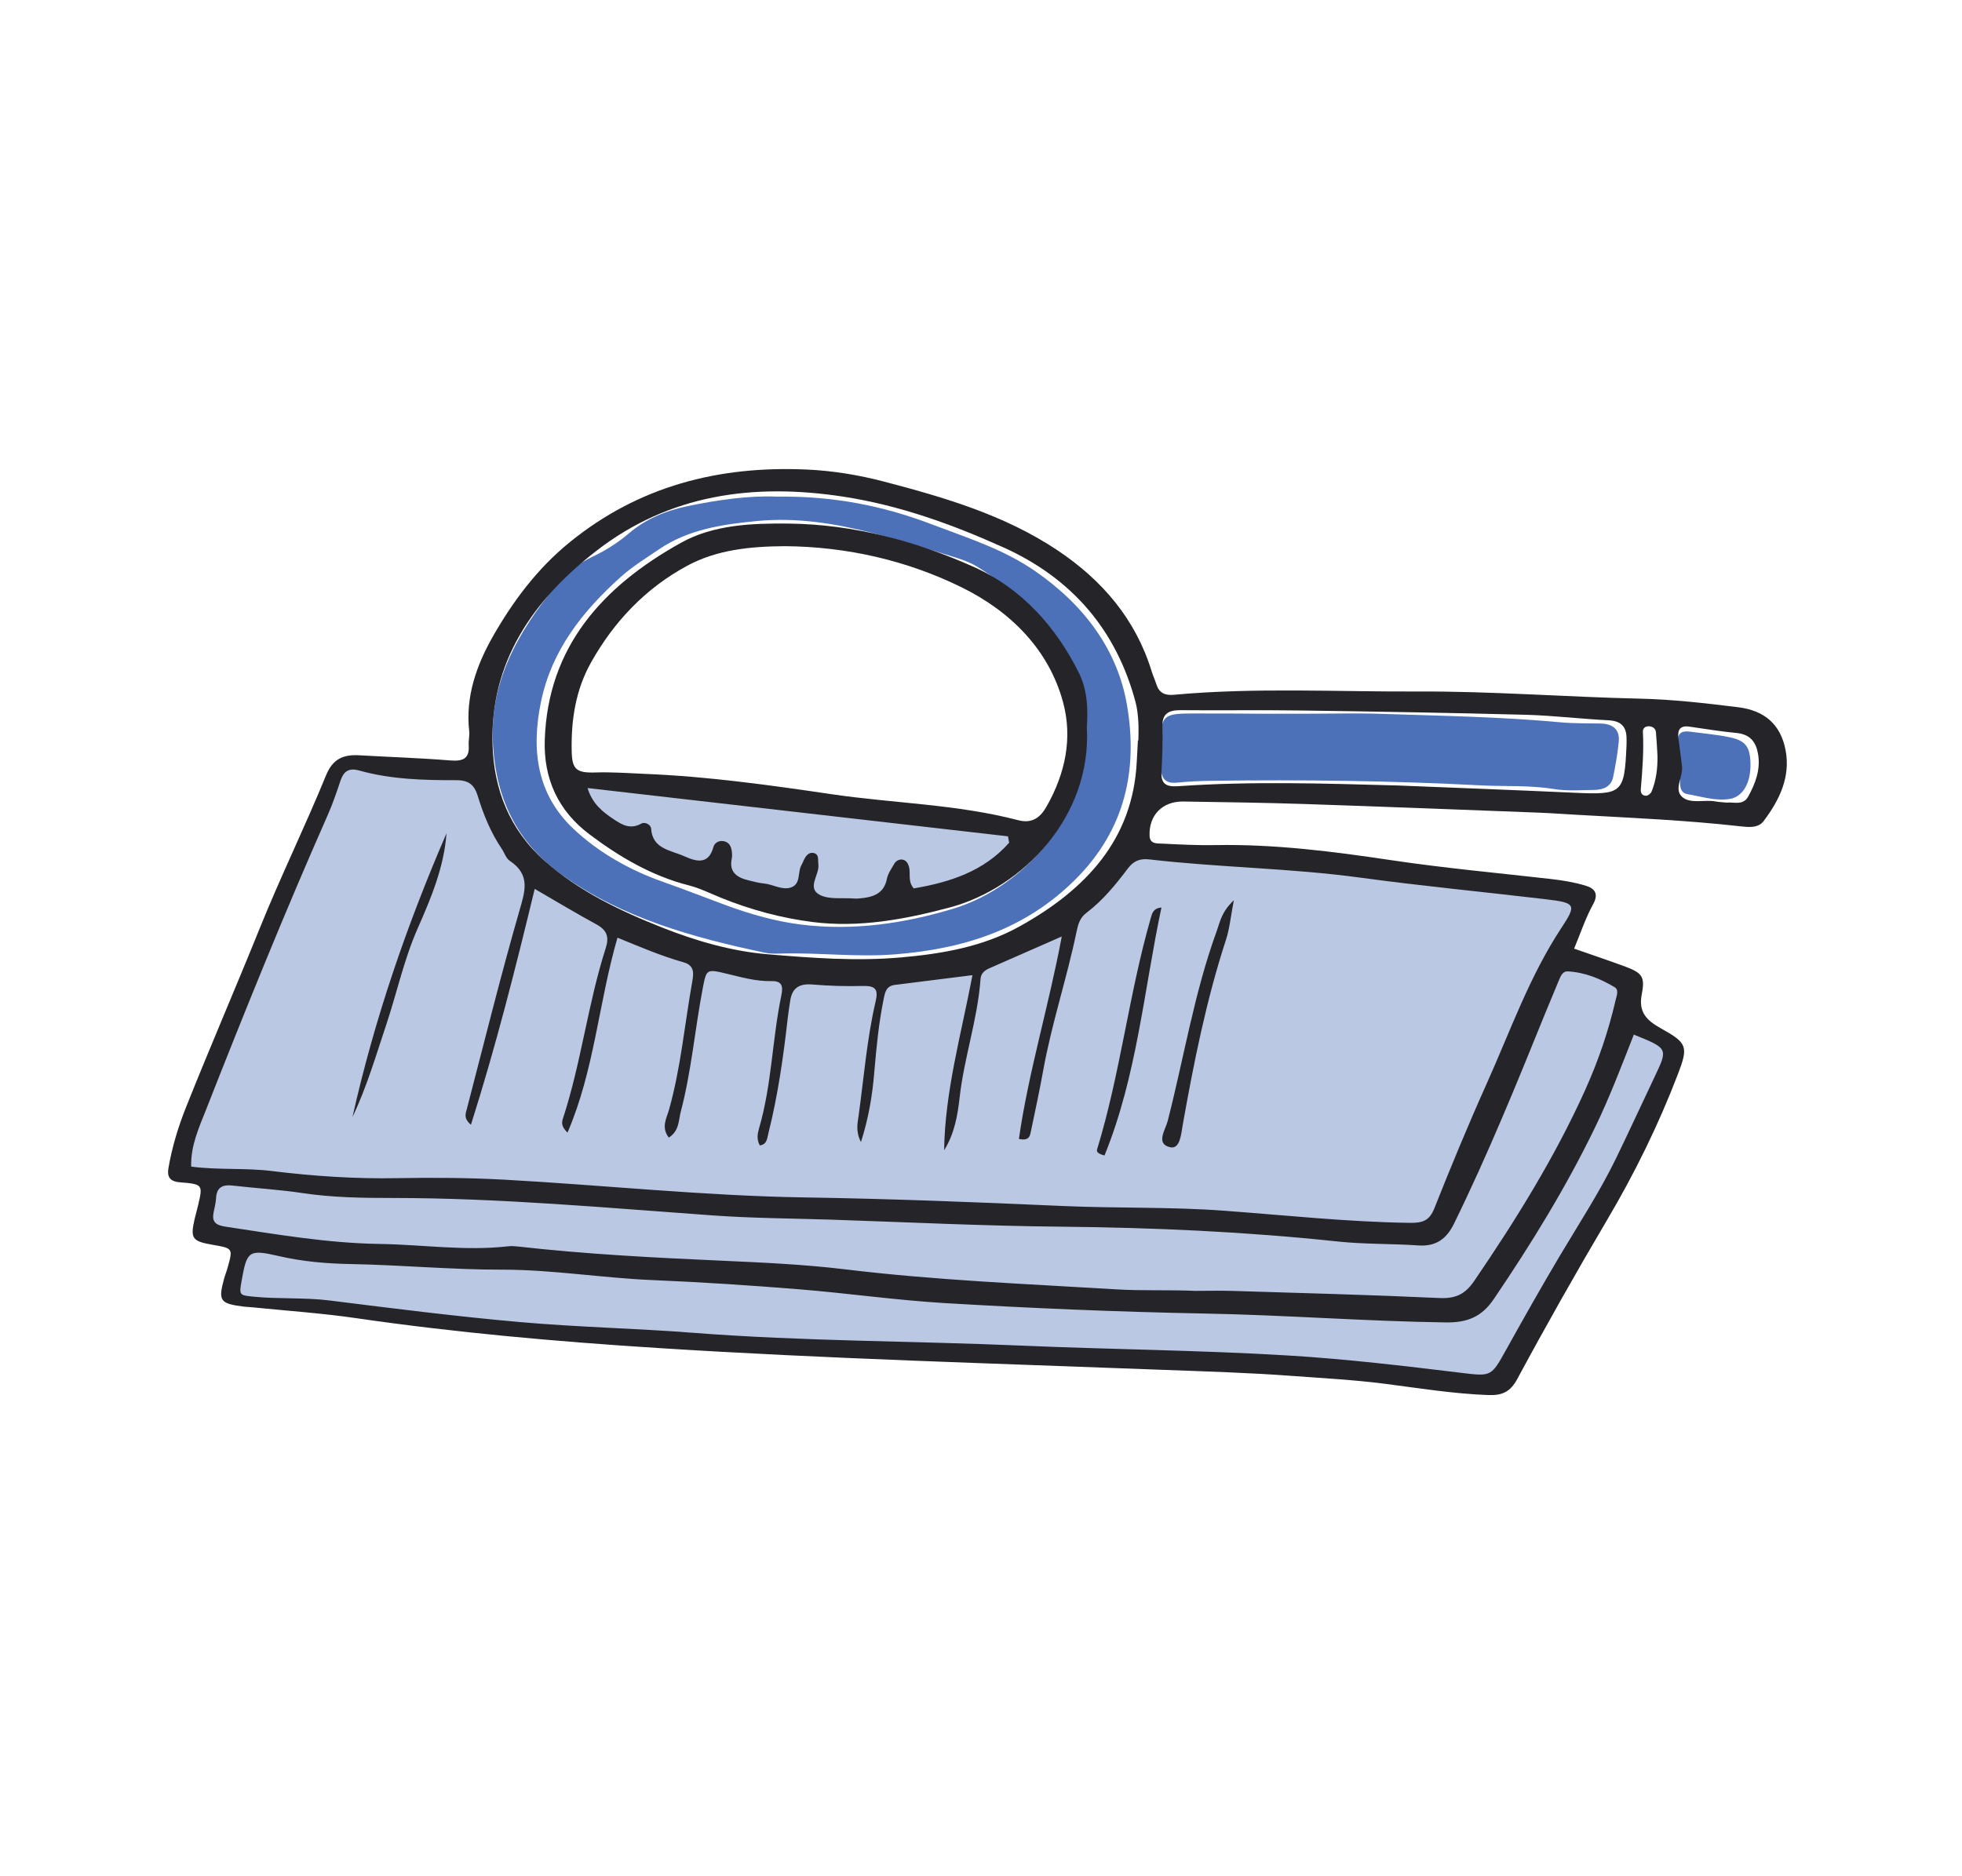
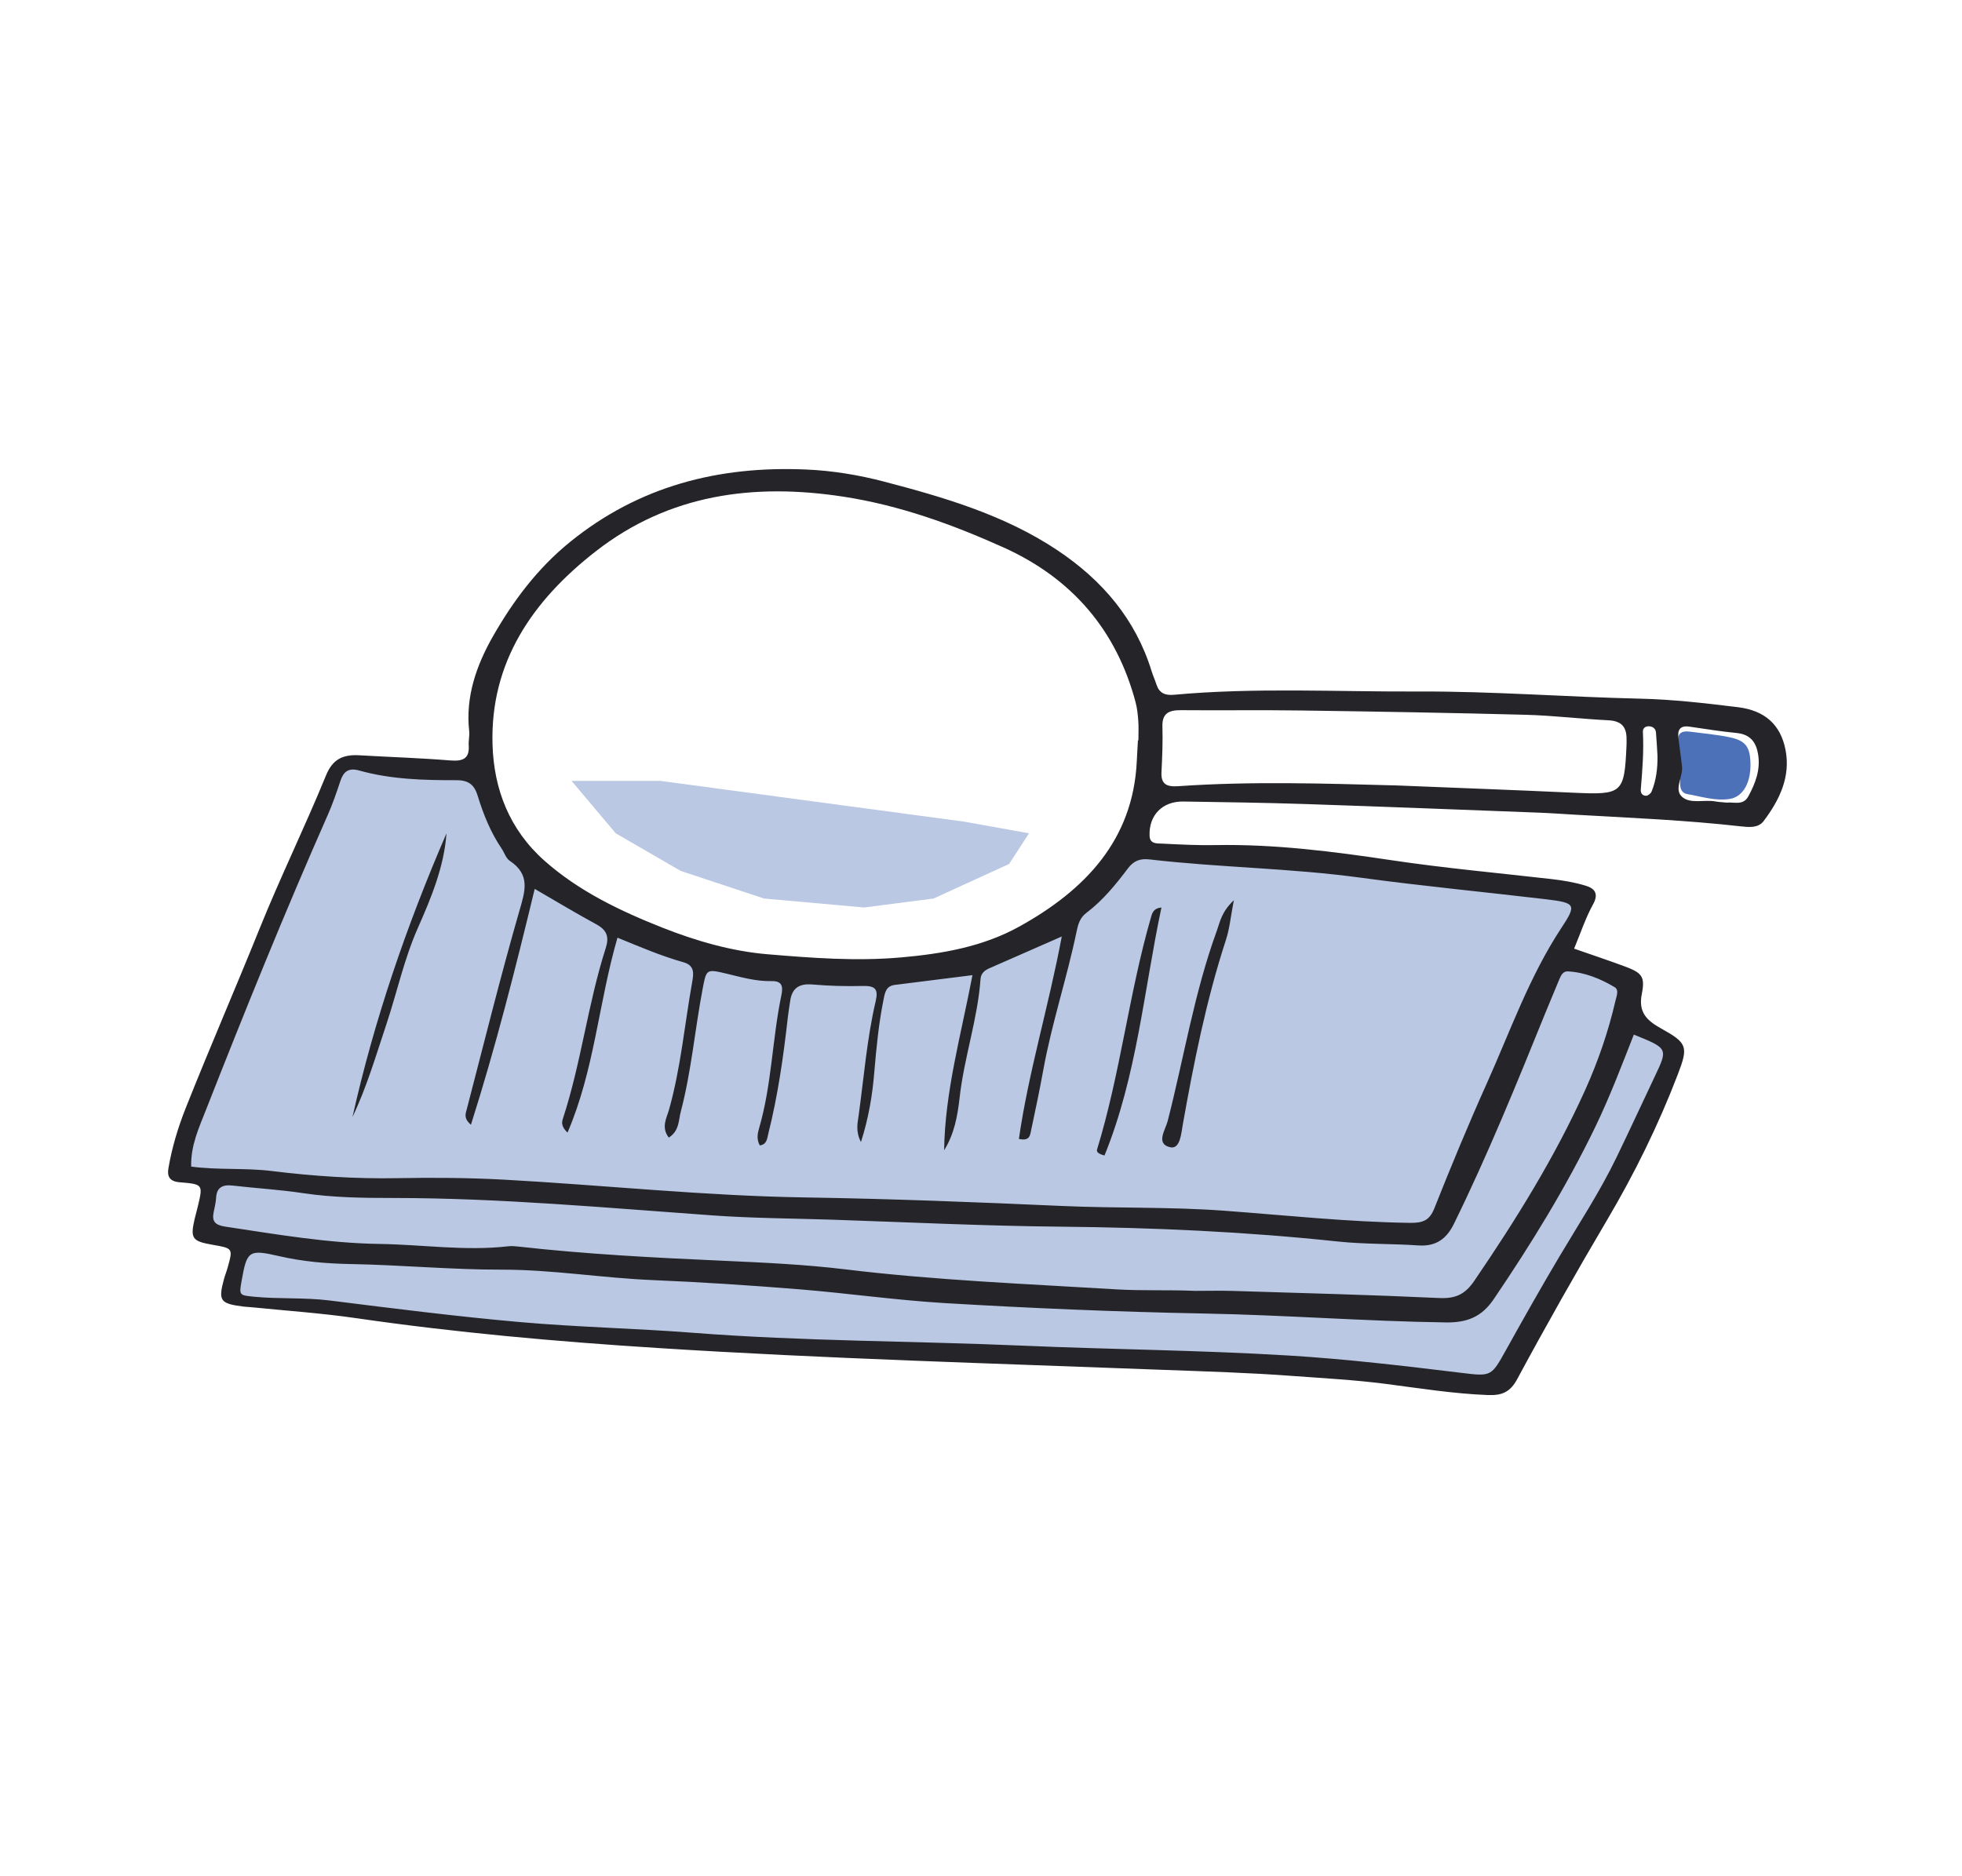
<svg xmlns="http://www.w3.org/2000/svg" width="92" height="88" viewBox="0 0 92 88" fill="none">
  <path d="M15.564 35.882L8.406 53.818V55.026L9.999 55.524L9.248 58.177H11.271L10.89 60.333C10.89 60.333 11.031 61.492 14.193 61.211L32.526 63.068L50.905 63.566L63.977 64.471L69.973 65.043L73.677 58.675L78.682 49.307L76.27 47.564L75.908 45.736L73.677 44.809L74.055 42.143L59.901 40.174L52.946 39.552L50.903 42.223L44.623 44.988L37.431 45.557L28.438 43.334L23.66 39.085L22.357 36.093L16.529 35.859L15.564 35.882Z" fill="#BAC8E3" />
  <path d="M26.801 36.625H30.958L45.209 38.537L48.251 39.084L47.318 40.522L43.775 42.143L40.517 42.563L35.825 42.143L31.915 40.847L28.873 39.084L26.801 36.625Z" fill="#BAC8E3" />
-   <path d="M36.43 23.293C39.099 23.256 41.435 23.733 43.695 24.593C45.34 25.22 47.021 25.747 48.491 26.754C50.819 28.346 52.412 30.474 52.852 33.103C53.35 36.072 52.789 38.892 50.428 41.246C48.087 43.581 45.233 44.499 41.985 44.76C40.168 44.907 38.37 44.668 36.56 44.725C36.326 44.733 36.081 44.73 35.854 44.683C32.489 43.969 29.197 43.062 26.381 41.055C24.296 39.571 23.308 37.584 23.126 35.075C22.902 32.048 24.257 29.683 26.087 27.445C26.546 26.884 27.114 26.426 27.81 26.098C28.404 25.817 28.98 25.451 29.473 25.029C30.268 24.35 31.188 23.964 32.202 23.748C33.67 23.439 35.15 23.236 36.43 23.293ZM50.858 34.242C51.041 32.854 50.691 31.409 49.703 30.146C48.614 28.753 47.349 27.515 45.806 26.57C45.48 26.371 45.097 26.237 44.725 26.123C43.447 25.73 42.175 25.322 40.882 24.991C39.123 24.544 37.324 24.26 35.5 24.437C33.889 24.591 32.283 24.825 30.912 25.757C30.302 26.172 29.663 26.563 29.119 27.05C27.309 28.672 25.863 30.509 25.368 32.916C24.906 35.149 25.154 37.243 26.898 38.882C28.073 39.986 29.523 40.811 31.094 41.363C32.093 41.714 33.075 42.102 34.066 42.467C35.197 42.883 36.394 43.221 37.593 43.368C40.007 43.661 42.376 43.323 44.701 42.619C48.173 41.57 51.223 37.902 50.858 34.242Z" fill="#4C71B8" />
-   <path d="M61.269 33.475C62.45 33.475 63.633 33.443 64.811 33.483C67.6 33.575 70.39 33.62 73.171 33.878C73.796 33.935 74.43 33.923 75.058 33.935C75.637 33.948 75.957 34.221 75.905 34.778C75.853 35.338 75.754 35.895 75.642 36.447C75.551 36.887 75.186 37.044 74.761 37.049C74.133 37.056 73.489 37.108 72.876 37.009C71.74 36.822 70.601 36.894 69.462 36.837C65.254 36.618 61.047 36.564 56.838 36.621C56.288 36.628 55.735 36.653 55.19 36.708C54.672 36.76 54.466 36.529 54.44 36.074C54.434 35.999 54.432 35.925 54.429 35.847C54.406 33.237 54.283 33.478 56.783 33.465C57.531 33.46 58.279 33.473 59.027 33.475C59.773 33.475 60.521 33.475 61.269 33.475Z" fill="#4C71B8" />
  <path d="M78.827 35.932C78.783 35.559 78.741 35.188 78.692 34.815C78.637 34.41 78.837 34.261 79.239 34.316C79.862 34.4 80.493 34.45 81.103 34.579C81.851 34.736 82.054 35.024 82.08 35.765C82.114 36.698 81.736 37.377 81.1 37.474C80.422 37.576 79.773 37.357 79.119 37.245C78.843 37.198 78.78 36.964 78.78 36.72C78.78 36.457 78.78 36.196 78.78 35.932C78.796 35.934 78.811 35.932 78.827 35.932Z" fill="#4C71B8" />
  <path d="M73.812 44.494C74.636 44.782 75.374 45.028 76.106 45.297C76.977 45.618 77.156 45.764 76.984 46.632C76.818 47.48 77.219 47.863 77.884 48.234C79.114 48.917 79.179 49.079 78.676 50.387C77.769 52.757 76.651 55.032 75.35 57.233C73.901 59.687 72.498 62.169 71.148 64.675C70.814 65.297 70.431 65.456 69.767 65.431C68.145 65.369 66.55 65.111 64.95 64.904C63.5 64.718 62.046 64.641 60.591 64.534C58.587 64.384 56.574 64.325 54.565 64.25C46.646 63.947 38.724 63.728 30.813 63.223C26.09 62.922 21.387 62.505 16.708 61.826C15.076 61.589 13.426 61.477 11.782 61.311C11.664 61.298 11.544 61.298 11.427 61.283C10.317 61.142 10.225 61.015 10.504 59.986C10.554 59.804 10.627 59.627 10.676 59.446C10.927 58.548 10.924 58.548 9.962 58.382C9.011 58.218 8.917 58.083 9.125 57.178C9.178 56.957 9.24 56.74 9.292 56.519C9.514 55.564 9.516 55.539 8.429 55.452C7.926 55.41 7.833 55.156 7.9 54.776C8.067 53.809 8.351 52.869 8.716 51.951C9.834 49.139 11.041 46.359 12.173 43.554C13.15 41.129 14.302 38.779 15.288 36.365C15.603 35.594 16.093 35.38 16.859 35.425C18.275 35.507 19.695 35.552 21.108 35.666C21.716 35.716 22.018 35.579 21.979 34.96C21.963 34.736 22.026 34.507 22 34.283C21.822 32.677 22.344 31.198 23.115 29.845C24.056 28.196 25.195 26.664 26.728 25.421C29.945 22.812 33.672 21.838 37.819 22.022C39.05 22.076 40.27 22.28 41.427 22.581C44.276 23.325 47.11 24.158 49.578 25.804C51.713 27.229 53.256 29.066 53.999 31.476C54.067 31.692 54.161 31.901 54.231 32.115C54.359 32.503 54.627 32.625 55.044 32.587C58.86 32.237 62.69 32.451 66.511 32.433C69.975 32.418 73.442 32.69 76.909 32.769C78.452 32.804 79.972 32.983 81.496 33.169C82.771 33.326 83.493 34 83.723 35.161C83.973 36.432 83.446 37.519 82.696 38.513C82.44 38.854 81.974 38.797 81.588 38.754C79.041 38.468 76.479 38.359 73.922 38.215C73.332 38.182 72.741 38.138 72.152 38.115C68.489 37.976 64.824 37.832 61.162 37.71C59.272 37.648 57.38 37.623 55.487 37.593C54.502 37.578 53.863 38.24 53.905 39.207C53.923 39.6 54.265 39.555 54.51 39.568C55.336 39.61 56.165 39.652 56.991 39.637C59.765 39.585 62.502 39.936 65.228 40.343C67.723 40.716 70.233 40.943 72.738 41.229C73.283 41.291 73.836 41.383 74.357 41.542C74.769 41.666 74.977 41.91 74.706 42.405C74.344 43.059 74.112 43.775 73.812 44.494ZM22.083 52.752C21.726 52.453 21.835 52.225 21.888 52.023C22.696 48.922 23.465 45.812 24.351 42.733C24.619 41.806 24.89 41.032 23.902 40.373C23.725 40.254 23.652 39.995 23.525 39.806C23.006 39.04 22.667 38.197 22.401 37.33C22.247 36.83 22.002 36.593 21.405 36.593C19.87 36.596 18.329 36.556 16.841 36.138C16.343 35.999 16.109 36.191 15.965 36.618C15.785 37.156 15.603 37.695 15.374 38.212C13.353 42.785 11.482 47.415 9.657 52.06C9.329 52.894 8.94 53.724 8.964 54.716C10.241 54.885 11.505 54.769 12.754 54.925C14.706 55.166 16.674 55.296 18.653 55.258C20.308 55.228 21.968 55.239 23.618 55.328C28.339 55.587 33.039 56.091 37.775 56.163C41.795 56.226 45.814 56.385 49.831 56.564C52.352 56.676 54.872 56.599 57.393 56.785C60.299 56.999 63.2 57.315 66.123 57.355C66.722 57.362 67.03 57.243 67.256 56.678C68.038 54.709 68.849 52.749 69.717 50.815C70.817 48.365 71.706 45.819 73.202 43.541C73.935 42.43 73.906 42.345 72.478 42.176C69.584 41.833 66.68 41.557 63.792 41.164C60.508 40.716 57.19 40.691 53.903 40.309C53.459 40.256 53.157 40.376 52.894 40.724C52.32 41.485 51.718 42.228 50.939 42.818C50.634 43.049 50.55 43.36 50.48 43.7C50.029 45.876 49.317 47.995 48.921 50.183C48.747 51.145 48.543 52.103 48.34 53.06C48.296 53.264 48.27 53.528 47.777 53.418C48.23 50.268 49.177 47.192 49.787 43.924C48.522 44.479 47.456 44.946 46.388 45.416C46.163 45.516 45.996 45.657 45.978 45.919C45.843 47.801 45.207 49.604 44.998 51.476C44.902 52.329 44.753 53.179 44.271 53.95C44.31 51.195 45.066 48.537 45.6 45.737C44.276 45.904 43.119 46.05 41.961 46.194C41.557 46.244 41.5 46.535 41.438 46.843C41.203 47.99 41.093 49.149 40.994 50.31C40.906 51.372 40.734 52.426 40.371 53.565C40.116 53.063 40.21 52.69 40.262 52.322C40.51 50.534 40.648 48.731 41.059 46.97C41.193 46.401 41.054 46.229 40.455 46.244C39.668 46.264 38.875 46.242 38.091 46.175C37.449 46.12 37.136 46.366 37.053 46.943C37.014 47.204 36.97 47.463 36.941 47.724C36.735 49.556 36.477 51.379 36.026 53.175C35.966 53.408 35.966 53.674 35.627 53.722C35.466 53.428 35.526 53.157 35.596 52.911C36.19 50.872 36.209 48.746 36.639 46.682C36.727 46.262 36.675 46.003 36.172 46.016C35.45 46.033 34.77 45.834 34.081 45.67C33.12 45.441 33.127 45.449 32.95 46.366C32.583 48.288 32.421 50.245 31.921 52.145C31.814 52.545 31.858 53.04 31.36 53.356C30.987 52.869 31.264 52.431 31.373 52.041C31.926 50.071 32.103 48.042 32.46 46.043C32.528 45.657 32.575 45.282 32.051 45.133C31.008 44.839 30.015 44.414 28.954 43.979C28.065 47.042 27.878 50.173 26.611 53.122C26.314 52.836 26.337 52.645 26.395 52.468C27.255 49.842 27.562 47.092 28.404 44.466C28.571 43.947 28.462 43.623 27.961 43.352C27.041 42.852 26.144 42.313 25.073 41.691C24.171 45.429 23.248 49.084 22.083 52.752ZM56.035 60.545C56.627 60.545 57.218 60.53 57.807 60.547C61.039 60.647 64.272 60.731 67.501 60.881C68.273 60.916 68.711 60.689 69.128 60.078C71.088 57.205 72.915 54.264 74.334 51.116C74.938 49.773 75.42 48.373 75.751 46.935C75.801 46.722 75.929 46.428 75.71 46.299C75.043 45.904 74.318 45.603 73.515 45.56C73.291 45.548 73.194 45.752 73.119 45.928C72.9 46.451 72.681 46.975 72.467 47.5C71.117 50.832 69.764 54.164 68.174 57.404C67.843 58.076 67.363 58.471 66.516 58.414C65.257 58.327 63.988 58.362 62.736 58.23C58.42 57.77 54.088 57.576 49.753 57.534C46.161 57.501 42.577 57.325 38.992 57.205C37.142 57.146 35.286 57.138 33.438 57.007C28.446 56.651 23.459 56.191 18.447 56.188C17.029 56.188 15.611 56.171 14.198 55.96C13.108 55.795 12.003 55.733 10.908 55.606C10.418 55.549 10.158 55.703 10.132 56.193C10.119 56.417 10.061 56.639 10.017 56.86C9.934 57.273 10.077 57.457 10.546 57.529C12.957 57.892 15.366 58.309 17.808 58.344C19.815 58.374 21.817 58.685 23.83 58.454C23.983 58.436 24.145 58.449 24.301 58.466C27.474 58.824 30.662 58.988 33.852 59.13C35.781 59.217 37.718 59.304 39.631 59.535C43.862 60.05 48.118 60.217 52.367 60.475C53.587 60.547 54.815 60.49 56.035 60.545ZM53.358 34.724C53.365 34.724 53.373 34.724 53.381 34.724C53.381 34.423 53.397 34.122 53.376 33.821C53.355 33.523 53.324 33.219 53.246 32.928C52.359 29.594 50.303 27.137 47.047 25.672C44.659 24.598 42.201 23.705 39.561 23.297C35.312 22.643 31.371 23.193 27.961 25.839C24.958 28.169 22.98 31.073 23.095 34.922C23.157 37.011 23.882 38.906 25.532 40.371C27.143 41.801 29.09 42.731 31.092 43.521C32.658 44.138 34.306 44.615 35.992 44.757C38.065 44.931 40.145 45.09 42.243 44.906C44.195 44.735 46.088 44.402 47.785 43.464C50.9 41.741 53.12 39.389 53.303 35.738C53.319 35.4 53.34 35.062 53.358 34.724ZM76.612 48.525C76.036 49.992 75.48 51.461 74.79 52.886C73.429 55.696 71.8 58.342 70.043 60.933C69.49 61.746 68.828 62.039 67.796 62.025C64.008 61.97 60.234 61.676 56.452 61.607C52.391 61.53 48.335 61.358 44.281 61.117C42.003 60.98 39.738 60.654 37.462 60.47C35.184 60.286 32.903 60.135 30.617 60.04C28.253 59.943 25.904 59.548 23.545 59.55C21.173 59.553 18.82 59.331 16.458 59.287C15.314 59.267 14.19 59.172 13.067 58.911C11.654 58.583 11.578 58.682 11.331 60.065C11.206 60.756 11.221 60.751 11.909 60.819C13.085 60.935 14.268 60.848 15.447 60.995C18.416 61.366 21.384 61.744 24.366 62.007C27.075 62.248 29.799 62.301 32.51 62.512C37.663 62.912 42.832 62.892 47.991 63.116C52.125 63.295 56.267 63.325 60.401 63.576C63.12 63.74 65.815 64.061 68.513 64.389C69.941 64.563 69.923 64.566 70.632 63.293C71.445 61.831 72.266 60.376 73.121 58.936C74.034 57.402 75.016 55.902 75.793 54.298C76.406 53.035 76.99 51.76 77.592 50.494C78.217 49.176 78.223 49.176 76.612 48.525ZM65.518 36.84C68.27 36.952 71.026 37.053 73.778 37.18C76.077 37.285 76.168 37.218 76.268 34.977C76.273 34.865 76.273 34.751 76.27 34.639C76.268 34.107 76.041 33.816 75.431 33.784C74.133 33.719 72.84 33.56 71.544 33.525C68.044 33.433 64.54 33.373 61.037 33.324C59.147 33.296 57.257 33.326 55.367 33.309C54.791 33.304 54.489 33.473 54.507 34.077C54.528 34.788 54.499 35.504 54.463 36.215C54.434 36.778 54.7 36.914 55.253 36.874C58.673 36.636 62.095 36.748 65.518 36.84ZM80.975 37.645C81.291 37.606 81.736 37.797 81.976 37.359C82.307 36.753 82.55 36.119 82.445 35.417C82.362 34.85 82.106 34.443 81.424 34.378C80.683 34.308 79.946 34.184 79.208 34.08C78.754 34.017 78.66 34.261 78.702 34.617C78.754 35.064 78.825 35.509 78.872 35.954C78.921 36.432 78.494 37.001 78.856 37.357C79.239 37.73 79.912 37.489 80.449 37.591C80.602 37.62 80.761 37.623 80.975 37.645ZM77.722 35.469C77.699 35.094 77.683 34.719 77.649 34.346C77.633 34.181 77.511 34.077 77.336 34.065C77.156 34.052 77.026 34.154 77.037 34.326C77.084 35.228 77.013 36.129 76.938 37.026C76.922 37.2 77.016 37.33 77.195 37.322C77.282 37.32 77.407 37.215 77.443 37.128C77.662 36.599 77.727 36.039 77.722 35.469Z" fill="#252429" />
  <path d="M57.856 42.223C57.705 43.008 57.656 43.566 57.483 44.088C56.561 46.92 55.982 49.822 55.463 52.739C55.388 53.161 55.341 53.907 54.88 53.81C54.17 53.661 54.648 52.99 54.752 52.585C55.518 49.608 55.998 46.562 57.059 43.653C57.21 43.235 57.27 42.78 57.856 42.223Z" fill="#252429" />
  <path d="M54.461 42.565C53.634 46.471 53.311 50.46 51.791 54.195C51.502 54.12 51.408 54.026 51.442 53.914C52.537 50.343 52.933 46.625 53.965 43.042C54.023 42.84 54.075 42.599 54.461 42.565Z" fill="#252429" />
  <path d="M16.528 52.392C17.55 47.819 19.07 43.403 20.936 39.086C20.824 40.65 20.225 42.095 19.602 43.505C18.95 44.972 18.624 46.516 18.126 48.016C17.634 49.488 17.201 50.98 16.528 52.392Z" fill="#252429" />
-   <path d="M50.963 34.116C51.197 38.299 47.955 41.651 44.532 42.563C42.426 43.125 40.288 43.518 38.122 43.247C36.657 43.063 35.203 42.673 33.821 42.113C33.316 41.907 32.818 41.658 32.291 41.524C30.54 41.076 29.025 40.174 27.641 39.132C26.184 38.038 25.48 36.538 25.545 34.688C25.696 30.341 28.246 27.509 31.937 25.455C33.456 24.61 35.26 24.538 36.999 24.557C40.041 24.595 42.945 25.375 45.658 26.589C47.918 27.601 49.524 29.411 50.6 31.577C51.025 32.443 51.01 33.405 50.963 34.116ZM36.793 25.617C35.2 25.629 33.618 25.778 32.216 26.539C30.25 27.604 28.785 29.168 27.719 31.062C26.992 32.353 26.778 33.765 26.807 35.21C26.822 36.095 27.023 36.26 27.941 36.23C28.691 36.205 29.434 36.264 30.182 36.294C33.141 36.411 36.066 36.819 38.985 37.249C41.902 37.679 44.879 37.719 47.746 38.47C48.406 38.642 48.789 38.333 49.078 37.821C49.956 36.272 50.306 34.608 49.842 32.913C49.164 30.443 47.371 28.67 45.1 27.551C42.541 26.291 39.723 25.639 36.793 25.617ZM47.319 39.525C47.3 39.425 47.285 39.326 47.266 39.226C40.731 38.475 34.194 37.724 27.55 36.961C27.782 37.707 28.259 38.08 28.777 38.425C29.174 38.691 29.559 38.915 30.07 38.629C30.248 38.53 30.521 38.682 30.532 38.866C30.592 39.821 31.447 39.873 32.09 40.161C32.682 40.427 33.227 40.554 33.454 39.724C33.501 39.547 33.688 39.413 33.918 39.45C34.199 39.495 34.285 39.704 34.316 39.94C34.33 40.052 34.335 40.169 34.311 40.278C34.181 40.912 34.564 41.168 35.125 41.297C35.354 41.35 35.583 41.417 35.818 41.437C36.248 41.477 36.668 41.763 37.082 41.626C37.578 41.462 37.379 40.897 37.593 40.554C37.632 40.489 37.653 40.415 37.687 40.348C37.77 40.171 37.901 39.98 38.104 40.002C38.43 40.034 38.344 40.32 38.373 40.532C38.443 41.022 37.815 41.636 38.435 41.969C38.873 42.203 39.509 42.098 40.059 42.143C40.137 42.151 40.218 42.145 40.296 42.138C40.924 42.088 41.448 41.927 41.587 41.221C41.636 40.972 41.803 40.74 41.933 40.512C42.014 40.373 42.17 40.29 42.329 40.32C42.491 40.35 42.577 40.492 42.621 40.646C42.713 40.964 42.551 41.327 42.846 41.668C44.553 41.38 46.148 40.857 47.319 39.525Z" fill="#252429" />
</svg>